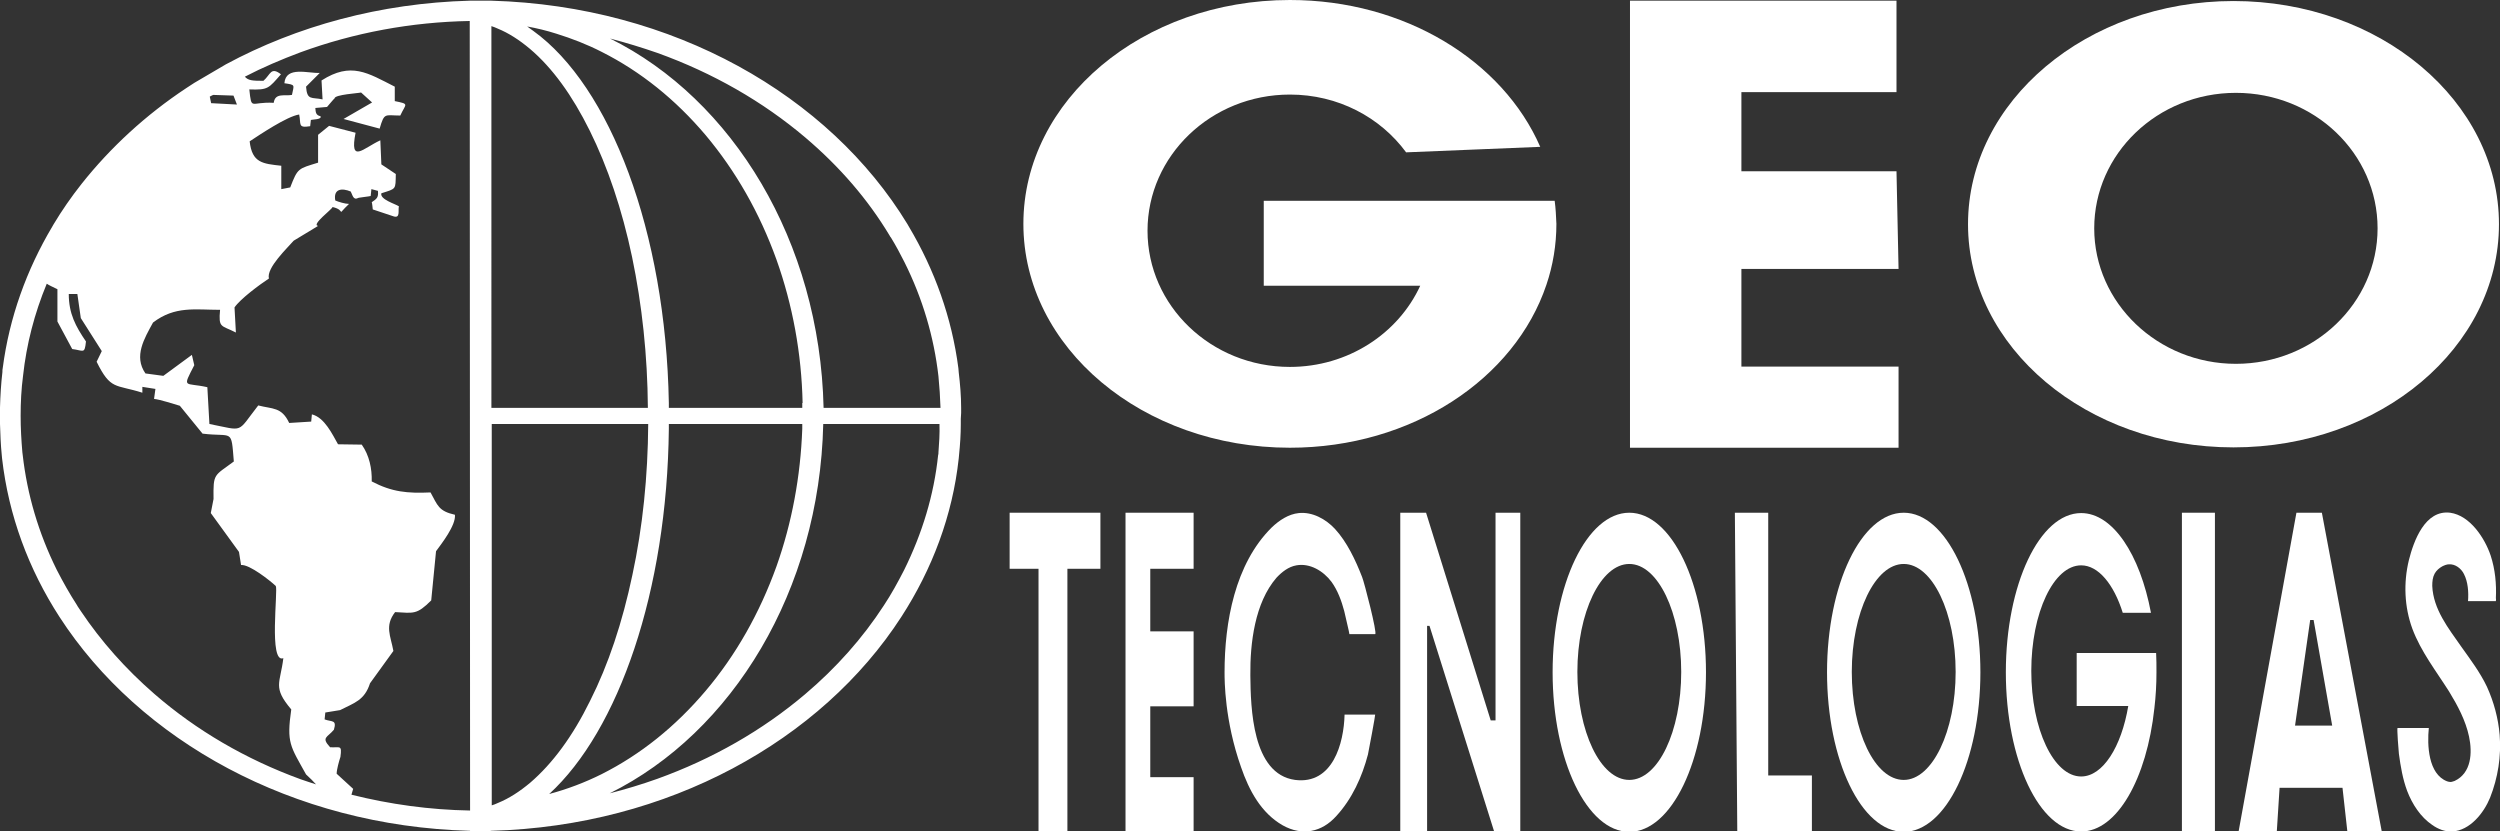
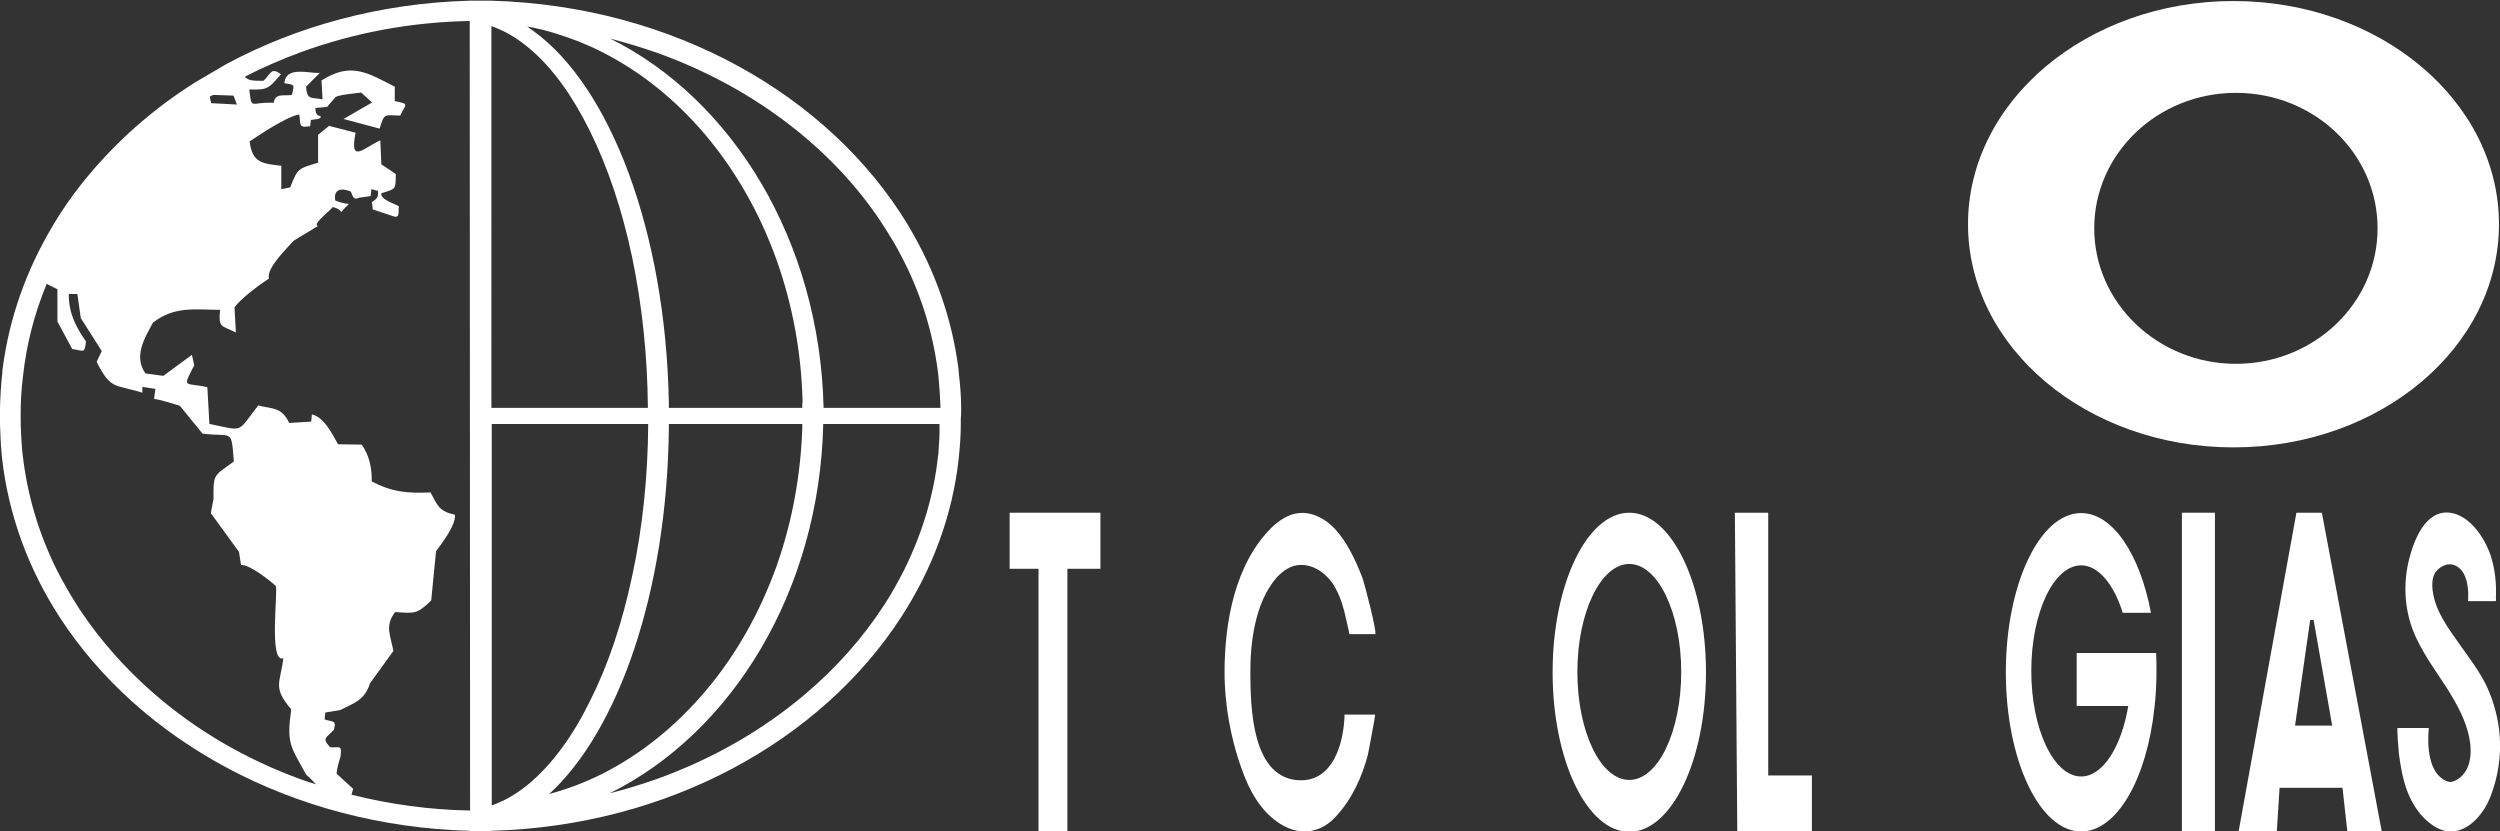
<svg xmlns="http://www.w3.org/2000/svg" id="Capa_2_00000086666914892102553010000006676967506463955343_" x="0px" y="0px" viewBox="0 0 727 241.8" style="enable-background:new 0 0 727 241.8;" xml:space="preserve">
  <rect x="0" y="0" width="727" height="241.8" fill="#333333" stroke="none" />
  <style type="text/css">	.st0{fill:#FFFFFF;}</style>
  <g id="Capa_1-2">
    <g>
      <path class="st0" d="M279.5,120.1c0-0.5,0-1,0-1.5c0-3.5-0.3-6.9-0.7-10.3c0-0.4-0.1-0.8-0.1-1.2c-1.9-14.7-6.9-28.6-14.4-41.2   c-0.1-0.2-0.3-0.5-0.4-0.7c-22.8-37.5-68.2-63.5-121-65h-0.2v0H141c-0.4,0-0.8,0-1.2,0c-0.4,0-0.8,0-1.2,0h-1.8v0h-0.2   c-26,0.7-50.3,7.4-70.9,18.5l-9.2,5.4c-0.8,0.5-1.5,1-2.3,1.5c-11.8,7.8-22.1,17.3-30.5,27.9c-3,3.8-5.7,7.7-8.1,11.7   c-0.1,0.2-0.3,0.5-0.4,0.7C7.7,78.5,2.7,92.4,0.8,107c-0.1,0.4-0.1,0.8-0.1,1.2c-0.4,3.4-0.6,6.8-0.7,10.3c0,0.5,0,1,0,1.5v1.8   c0,0.5,0,1,0,1.5c0.1,3,0.2,6,0.5,8.9c0,0.4,0.1,0.7,0.1,1.1c1.9,16.6,7.7,32.2,16.7,46.1c23.3,36,67.8,60.8,119.2,62.2h0.2v0.1   h1.8c0.4,0,0.8,0,1.2,0s0.8,0,1.2,0h1.8v-0.1h0.2c51.4-1.4,95.9-26.2,119.2-62.2c9-13.9,14.9-29.5,16.7-46.1   c0-0.4,0.1-0.7,0.1-1.1c0.3-2.9,0.5-5.9,0.5-8.9c0-0.5,0-1,0-1.5L279.5,120.1L279.5,120.1L279.5,120.1z M62,27.6l5.9,0.2l1,2.6   L61.4,30l-0.4-1.9C61.4,27.9,61.7,27.7,62,27.6L62,27.6L62,27.6z M87.4,226.6c-15.9-5.8-30.3-14.2-42.5-24.8   c-8.4-7.3-15.5-15.3-21.4-24.1c-0.2-0.3-0.4-0.6-0.6-0.9c-0.2-0.2-0.3-0.5-0.5-0.8c-2.2-3.4-4.1-6.8-5.9-10.3   c-5.3-10.7-8.6-21.9-9.9-33.4c0-0.3-0.1-0.5-0.1-0.8C6.2,128,6,124.5,6,120.9c0-3.9,0.2-7.8,0.7-11.6c1-9.2,3.3-18.1,6.9-26.8   c0.7,0.5,1.7,0.9,3.1,1.6v9.4l4.3,8c3.3,0.4,3.6,1.6,4-2.2c-3-4.4-5-8.1-5-13.8h2.5l1,7l6.1,9.6l-1.5,3.1c4.1,8.3,5.4,6.5,13.3,9   v-1.7l3.8,0.6l-0.4,2.9c1.8,0.2,5.8,1.5,7.5,2l6.6,8.1c8.9,1.1,8.3-1.7,9.1,8.1c-5.8,4.3-6,3.4-5.9,10.9l-0.8,4.1l8.2,11.3   l0.6,3.8c2.5-0.2,8.5,4.6,10.1,6.1c0.7,1.2-2.1,22.7,2.2,21c-0.9,7.4-3.2,8.4,2.3,14.9c-1.4,9.8-0.3,10.6,4.3,18.9   c1.2,1.1,2.1,2,2.9,2.9C90.5,227.7,89,227.1,87.4,226.6L87.4,226.6L87.4,226.6z M136.7,235.7c-11.8-0.2-23.3-1.8-34.5-4.6l0.5-1.7   l-4.8-4.4c0-1.2,0.7-3.7,1.1-4.9c0.5-3.7-0.2-2.6-3-2.8c-2.7-2.9-0.8-2.8,1.1-5.1c0.9-3-0.6-2.2-2.7-3l0.2-2l4.3-0.7   c4.1-2.1,7.1-2.8,8.7-7.8l6.8-9.4c-0.8-4.4-2.6-7.3,0.5-11.3c5.4,0.3,6.3,0.8,10.5-3.4l1.4-14.3c1.6-2.2,5.8-7.5,5.5-10.6   c-4.8-1.1-5-2.7-7.1-6.5c-6.7,0.3-11.2-0.1-17.1-3.2c0.1-3.7-0.7-7.6-2.9-10.7l-6.9-0.1c-1.6-2.8-3.9-7.8-7.6-8.7l-0.2,2.1   l-6.4,0.4c-2.2-4.7-4.8-4-9-5.1c-6.4,8.2-3.9,7.4-14.2,5.4l-0.6-10.7c-6.6-1.5-7.4,0.6-3.8-6.4l-0.7-3l-8.3,6.1l-5.2-0.7   c-3.5-5-0.3-10.2,2.2-14.8c6.4-4.9,12.3-3.7,19.5-3.7c-0.5,5.4,0.3,4.4,4.6,6.6l-0.4-7.3c1.7-2.5,7.4-6.7,10-8.4   c-0.8-3.1,5.5-9,7.2-11l7.1-4.3c-2.1-0.3,4.3-5,4.2-5.5c4.3,1,0.7,3,4.8-0.9c-1.1,0-3.1-0.6-4-1c-0.6-3.4,1.9-3.7,4.5-2.6   c0.5,0.9,0.7,2.6,2.1,1.9c-0.2-0.1,3.5-0.5,3.7-0.6L108,55l1.9,0.5c0.2,1.9-0.3,2.3-1.8,3.3c0.1,0,0.3,2.1,0.3,2.1l6,2   c2.1,0.7,1.3-1.7,1.6-2.9c-1-0.7-5.6-2-5.1-3.8c4.4-1.4,4.1-1,4.2-5.6l-4.2-2.8l-0.3-7c-5,2.3-9,7-7.2-2.2l-7.7-2l-3.2,2.6v8.1   c-5.8,1.8-5.9,1.5-8.1,7.2L81.8,55v-6.8c-5.4-0.6-8.5-0.8-9.2-7.1c2.9-1.9,10.9-7.3,14.4-7.8c0.6,2.8-0.5,4,3.2,3.4   c0,0,0.2-1.8,0.2-1.8c0.4-0.2,3.3-0.1,2.8-1.1c-1.4-0.3-1.4-1.2-1.5-2.4l3.4-0.3c0.1-0.1,2.1-2.5,2.2-2.5c0-1.1,7.1-1.5,7.7-1.7   l3.2,2.9l-8.3,4.8l10.5,2.8c1.4-4.8,1.5-3.8,6-3.8c1.6-3.5,2.8-3.3-1.6-4.2v-4.2c-7.9-4-12.7-7.3-21.3-1.8l0.3,5.5   c-3.2-0.7-4.5,0.4-4.8-3.7l4-4c-3.3,0.2-9.9-2.1-10.3,3c3.3,0.5,2.8,0.4,2.2,3.4c-2.1,0.4-4.9-0.7-5.3,2.3   c-6.8-0.4-6.4,2.4-7.1-3.9c5.5,0.2,5.6-0.3,9.2-4.4c-3-2.3-3,0.1-5.1,1.9c-3.3,0-4.4-0.1-5.4-1.2c5.2-2.7,10.6-5,16.2-7.1   c15.6-5.7,32.2-8.8,49.2-9.1L136.7,235.7L136.7,235.7L136.7,235.7z M161.8,9.8c4.5,1.4,8.9,3.1,13.2,5.3   c11.3,5.7,21.4,13.8,30.2,24.2c8.8,10.5,15.7,22.6,20.6,36.2c4.7,13.2,7.3,27.3,7.6,41.7h-0.1c0,0.5,0,0.9,0,1.4h-38.8   c0-0.4,0-0.9,0-1.4h0c-0.9-50-17.1-92.1-39.4-108.2c-0.6-0.4-1.2-0.9-1.8-1.3C156.1,8.2,159,8.9,161.8,9.8L161.8,9.8L161.8,9.8z    M142.9,7.6c0.6,0.2,1.2,0.4,1.8,0.7c3.2,1.3,6.3,3.3,9.4,5.9c6.5,5.5,12.3,13.5,17.4,23.8c5.2,10.5,9.4,22.9,12.3,36.7   c2.9,13.9,4.5,28.7,4.6,43.9h-45.5V7.6z M154.2,227.6c-3.1,2.6-6.2,4.6-9.4,5.9c-0.6,0.3-1.2,0.5-1.8,0.7V123.3h45.5   c-0.1,15.2-1.6,30-4.6,43.9c-2.9,13.8-7,26.1-12.3,36.6C166.5,214.2,160.6,222.1,154.2,227.6L154.2,227.6L154.2,227.6z    M159.7,230.9c20.2-18.5,34.3-59,34.8-106.2c0-0.4,0-0.9,0-1.4h38.8c0,0.4,0,0.9,0,1.4c-0.5,13.8-3,27.3-7.5,40   c-4.9,13.6-11.8,25.8-20.6,36.2c-8.8,10.4-18.9,18.5-30.2,24.2C170,227.6,164.9,229.5,159.7,230.9L159.7,230.9L159.7,230.9z    M272.9,131.6c0,0.3,0,0.5-0.1,0.8c-1.2,11.5-4.6,22.7-9.9,33.4c-1.8,3.5-3.7,7-5.9,10.3c-6.1,9.4-13.8,18.1-22.9,25.8   c-12.4,10.5-26.9,18.8-43,24.6c-4.5,1.6-9.1,3-13.8,4.2c35.7-17.7,61-59,62.1-107.4h33.8C273.3,126.1,273.1,128.9,272.9,131.6   L272.9,131.6L272.9,131.6z M239.5,118.6c-1.1-48.4-26.4-89.7-62.1-107.4c4.6,1.2,9.2,2.6,13.8,4.2c16.1,5.8,30.6,14.1,43,24.6   c10,8.5,18.2,18,24.5,28.5c0.1,0.2,0.2,0.4,0.4,0.6c1.4,2.3,2.7,4.7,3.9,7.1c5.3,10.6,8.6,21.8,9.9,33.2c0.3,3.1,0.5,6.1,0.6,9.2   H239.5L239.5,118.6z" />
      <g>
        <path class="st0" d="M649.5,0.3c-42.6,0-77.2,29.1-77.2,64.9s34.5,64.9,77.2,64.9s77.2-29.1,77.2-64.9S692.1,0.3,649.5,0.3z     M650.2,105.8c-22.7,0-41.2-17.7-41.2-39.4S627.4,27,650.2,27s41.2,17.6,41.2,39.4S672.9,105.8,650.2,105.8    C650.2,105.8,650.2,105.8,650.2,105.8z" />
-         <polygon class="st0" points="551.5,26.8 506.4,26.8 506.4,49.8 551.5,49.8 552.1,78.2 506.4,78.2 506.4,106.6 552.1,106.6     552.1,130.2 474,130.2 474,0.2 551.5,0.2    " />
-         <path class="st0" d="M452.1,58.4h-84.6v24.7H413c-6.4,13.9-21,23.6-37.9,23.6c-22.9,0-41.4-17.8-41.4-39.6s18.5-39.6,41.4-39.6    c14,0,26.3,6.6,33.8,16.8l39-1.6C437,17.7,408.5,0,375.1,0h0c-42.8,0-77.5,29.1-77.5,65.1s34.7,65.1,77.5,65.1    c35.5,0,65.4-20,74.6-47.4c1.9-5.6,2.9-11.6,2.9-17.7C452.5,62.8,452.4,60.6,452.1,58.4L452.1,58.4L452.1,58.4z" />
        <polygon class="st0" points="293.6,149.1 320,149.1 320,165.4 310.4,165.4 310.4,241.7 302,241.7 302,165.4 293.6,165.4    " />
-         <polygon class="st0" points="327.3,149.1 327.3,241.7 347.1,241.7 347.1,226 334.5,226 334.5,205.4 347.1,205.4 347.1,183.6     334.5,183.6 334.5,165.4 347.1,165.4 347.1,149.1    " />
        <path class="st0" d="M399.9,184.4h-7.5c0.1,0-1.4-6.1-1.5-6.7c-0.8-3-1.9-6-3.7-8.5c-2.4-3.2-6.3-5.5-10.2-4.8    c-2.3,0.4-4.2,1.9-5.8,3.6c-6.3,7.3-7.7,19-7.6,28.4c0.1,9.4,0.5,28.7,13,30.4c11,1.4,14.2-10.7,14.4-19h8.9    c0.1,0-1.9,10.7-2.1,11.6c-1.7,6.5-4.6,12.9-9.2,17.9c-4.2,4.7-9.9,5.9-15.6,2.7c-6.3-3.6-9.8-10.2-12.1-16.9    c-4.8-13.6-4.8-25.2-4.8-27.6c0-14.5,3-31.5,13.7-42.1c2.2-2.1,4.9-3.9,7.9-4.2c3.9-0.4,7.8,1.7,10.5,4.6c3.5,3.8,6,9.1,7.9,14    C396.7,169.2,400.6,184.3,399.9,184.4L399.9,184.4L399.9,184.4L399.9,184.4z" />
-         <polygon class="st0" points="407.2,241.8 407.2,149.1 414.7,149.1 433.5,209.5 434.9,209.5 434.9,149.1 442.1,149.1 442.1,241.8     434.5,241.8 415.7,182 415,182 415,241.8    " />
        <path class="st0" d="M473.8,149.1c-12.3,0-22.3,20.8-22.3,46.4s10,46.4,22.3,46.4s22.3-20.8,22.3-46.4S486.1,149.1,473.8,149.1z     M473.8,226.8c-8.4,0-15.1-14.1-15.1-31.4s6.8-31.4,15.1-31.4s15.1,14.1,15.1,31.4S482.2,226.8,473.8,226.8L473.8,226.8z" />
        <polygon class="st0" points="504.5,149.1 514.2,149.1 514.2,225.5 526.9,225.5 526.9,241.7 505.2,241.7    " />
-         <path class="st0" d="M553.6,149.1c-12.3,0-22.3,20.8-22.3,46.4s10,46.4,22.3,46.4s22.3-20.8,22.3-46.4S565.9,149.1,553.6,149.1z     M553.6,226.8c-8.4,0-15.1-14.1-15.1-31.4s6.8-31.4,15.1-31.4s15.1,14.1,15.1,31.4S561.9,226.8,553.6,226.8z" />
        <path class="st0" d="M627,189.9h-23.1v15.4h15c-2,11.9-7.4,20.5-13.7,20.5c-8,0-14.5-13.8-14.5-30.7s6.5-30.7,14.5-30.7    c5,0,9.5,5.5,12.1,13.8h8.2c-3.2-17-11.1-29-20.3-29c-12.1,0-21.9,20.8-21.9,46.3s9.8,46.3,21.9,46.3c10.4,0,19.1-15.3,21.3-35.9    c0.4-3.4,0.6-6.8,0.6-10.4C627.1,193.5,627.1,191.7,627,189.9L627,189.9L627,189.9z" />
        <rect x="634.5" y="149.1" class="st0" width="9.6" height="92.6" />
        <path class="st0" d="M675.2,149.1h-7.4L651,241.7h11.1l0.8-12.6h18.3l1.4,12.6h10L675.2,149.1L675.2,149.1L675.2,149.1z     M667.4,211l4.4-30.7h1l5.4,30.7H667.4L667.4,211L667.4,211z" />
        <path class="st0" d="M725.8,174.8h-8.1c0.2-2.6,0-5.6-1.2-7.9c-0.8-1.6-2.5-2.9-4.3-2.8c-0.7,0-1.4,0.3-2,0.6    c-0.9,0.5-1.7,1.2-2.2,2.1c-0.6,1.1-0.7,2.3-0.7,3.6c0.3,6.8,4.7,12.3,8.4,17.6c2.7,3.8,5.5,7.5,7.5,11.7c2,4.4,3.3,9.2,3.7,14    c0.5,6.2-0.5,12.5-2.8,18.3c-1.8,4.4-5.8,9.5-11,9.8c-2.1,0.1-4.1-0.7-5.8-1.9c-3.4-2.3-5.8-6-7.3-9.9c-1.3-3.5-1.9-7.1-2.4-10.8    c-0.1-0.6-0.6-7.5-0.4-7.5h9.1c-0.5,4.9-0.2,13.4,5.3,15.5c0.3,0.1,0.7,0.2,1,0.2c0.4,0,0.8-0.2,1.2-0.3    c4.9-2.3,5.2-8.2,4.2-12.9c-1-4.7-3.3-9-5.8-13.1c-3.8-6-8.2-11.6-10.7-18.3c-2.3-6.3-2.6-13.3-1-19.9c1.4-5.6,4.7-14.7,12-13.8    c5.8,0.8,10.1,7.4,11.8,12.5c1.3,4,1.7,8.2,1.5,12.4C725.9,174.1,725.8,174.8,725.8,174.8L725.8,174.8L725.8,174.8z" />
      </g>
    </g>
  </g>
</svg>